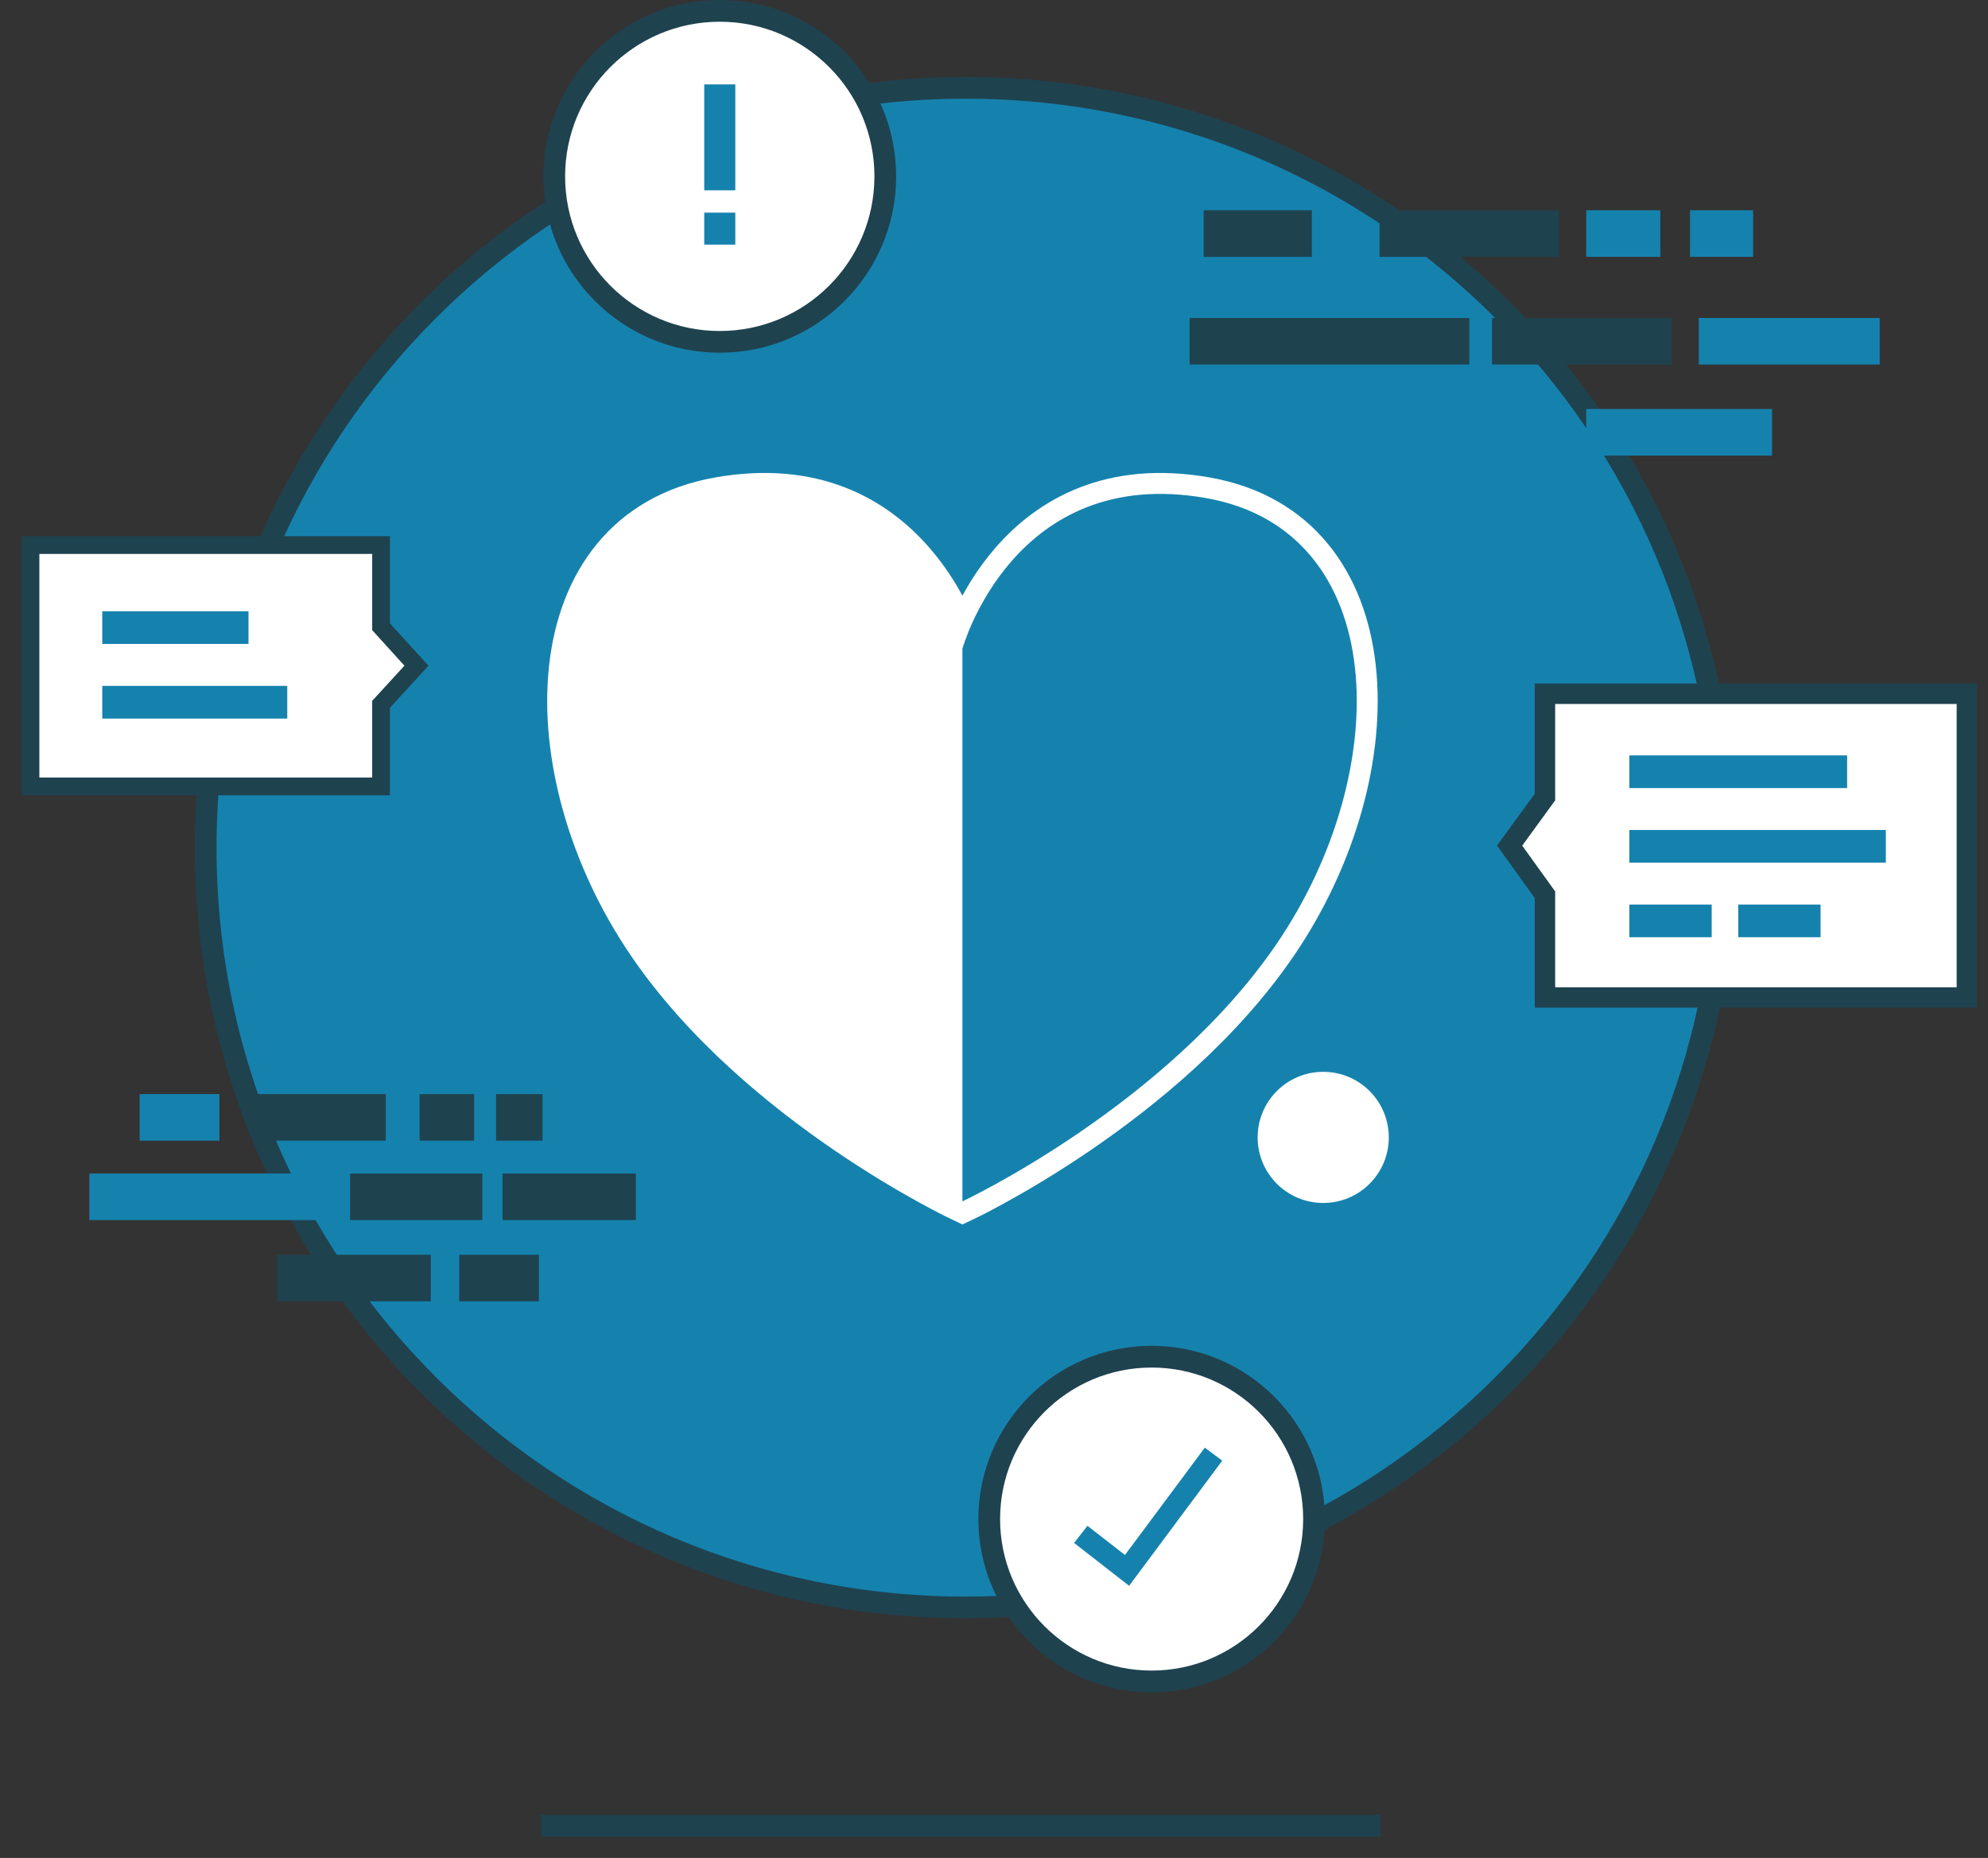
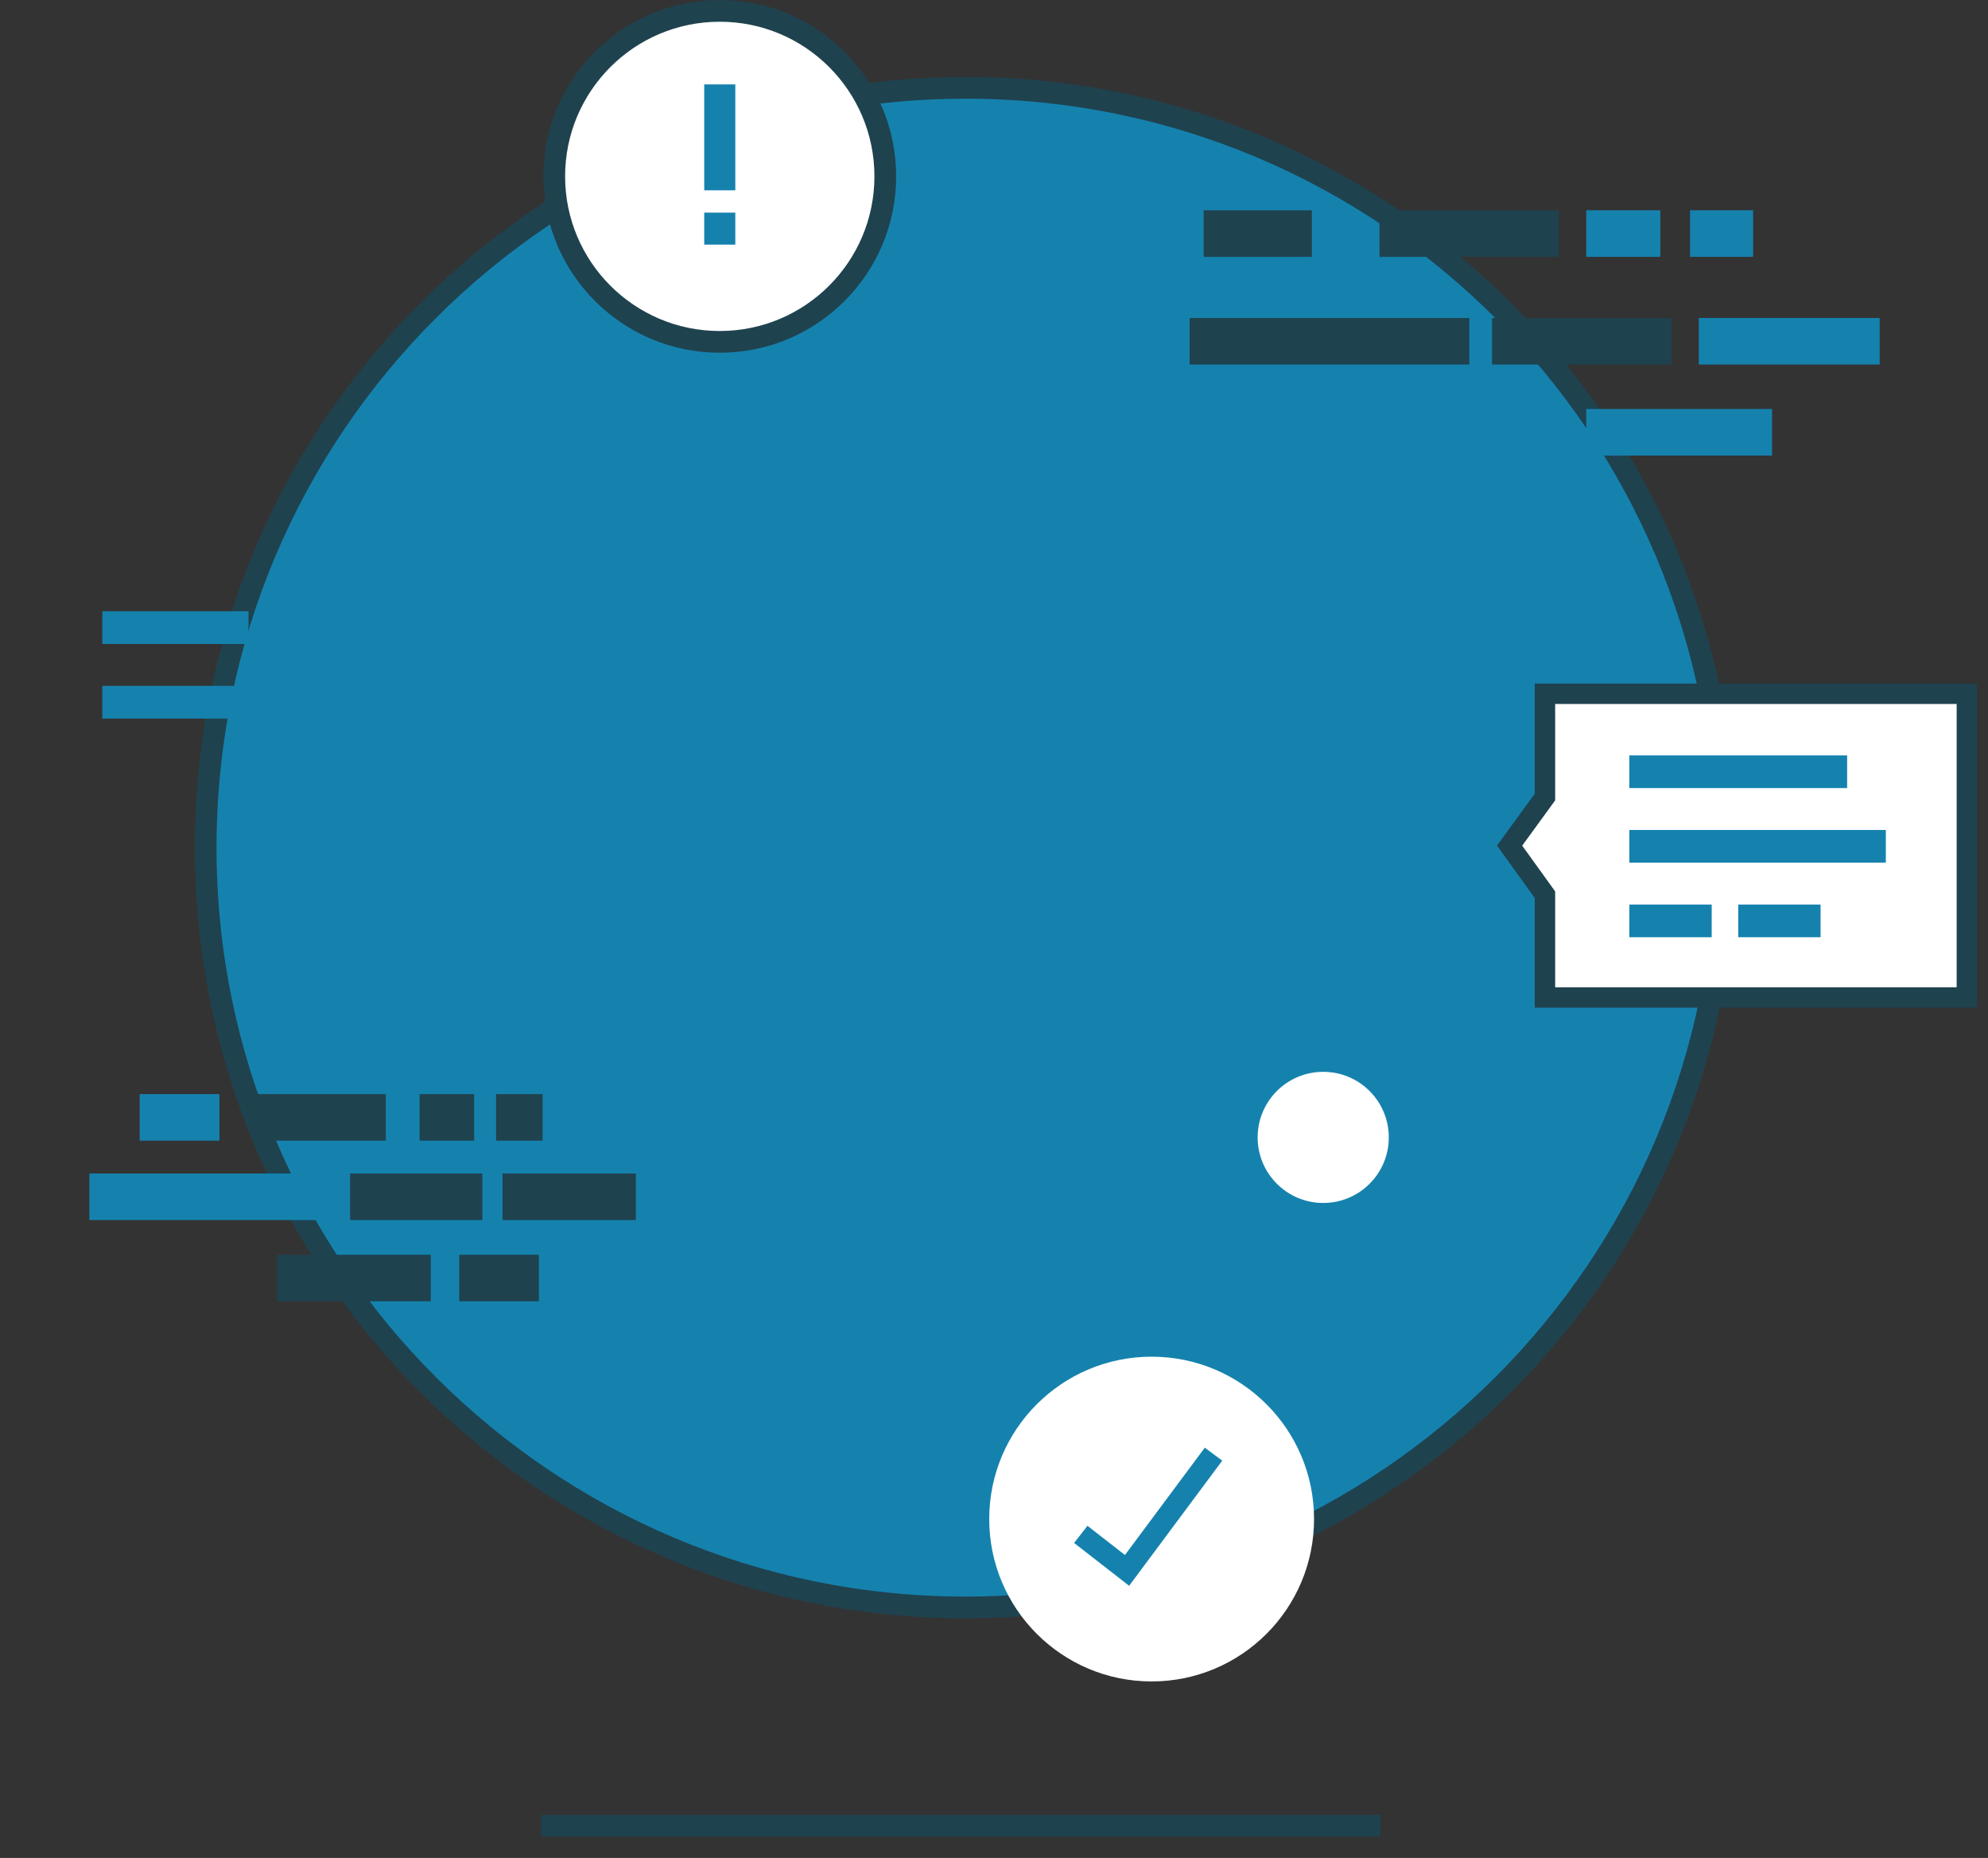
<svg xmlns="http://www.w3.org/2000/svg" width="92" height="86" viewBox="0 0 92 86">
  <rect x="0" y="0" width="92" height="86" fill="#333333" stroke="none" />
  <g fill="none" fill-rule="evenodd" transform="translate(1)">
    <path fill="#1582AE" d="M78.856,39.235 C78.856,58.658 63.111,74.404 43.687,74.404 C24.264,74.404 8.518,58.658 8.518,39.235 C8.518,19.812 24.264,4.066 43.687,4.066 C63.111,4.066 78.856,19.812 78.856,39.235 Z" />
    <path stroke="#1F424F" stroke-width="1.006" d="M78.856,39.235 C78.856,58.658 63.111,74.404 43.687,74.404 C24.264,74.404 8.518,58.658 8.518,39.235 C8.518,19.812 24.264,4.066 43.687,4.066 C63.111,4.066 78.856,19.812 78.856,39.235 Z" />
-     <path fill="#FFF" d="M54.829,23.057 C45.897,21.469 43.539,30.03 43.539,30.03 C43.539,30.03 41.181,21.469 32.25,23.057 C23.733,24.571 23.515,35.634 28.991,43.678 C34.103,51.187 43.539,55.608 43.539,55.608 C43.539,55.608 52.975,51.187 58.088,43.678 C63.564,35.634 63.346,24.571 54.829,23.057" />
-     <path stroke="#FFF" stroke-width="1.938" d="M54.829,23.057 C45.897,21.469 43.539,30.03 43.539,30.03 C43.539,30.03 41.181,21.469 32.25,23.057 C23.733,24.571 23.515,35.634 28.991,43.678 C34.103,51.187 43.539,55.608 43.539,55.608 C43.539,55.608 52.975,51.187 58.088,43.678 C63.564,35.634 63.346,24.571 54.829,23.057 Z" />
    <path fill="#FFF" d="M63.27,52.647 C63.27,54.323 61.912,55.682 60.236,55.682 C58.56,55.682 57.201,54.323 57.201,52.647 C57.201,50.971 58.56,49.612 60.236,49.612 C61.912,49.612 63.27,50.971 63.27,52.647" />
    <path fill="#1582AE" d="M58.087,43.678 C63.565,35.634 63.346,24.571 54.828,23.057 C45.898,21.469 43.538,30.03 43.538,30.03 L43.538,55.608 C43.538,55.608 52.975,51.187 58.087,43.678" />
    <path stroke="#1F424F" stroke-width="1.006" d="M0.035,0.497 L38.884,0.497" transform="translate(24 84.013)" />
    <polygon fill="#FFF" points="70.497 32.112 90.022 32.112 90.022 46.17 70.497 46.17 70.497 41.414 68.861 39.141 70.497 36.893" />
    <polygon stroke="#1F424F" stroke-width=".945" points="70.497 32.112 90.022 32.112 90.022 46.17 70.497 46.17 70.497 41.414 68.861 39.141 70.497 36.893" />
    <polygon fill="#1582AE" points="74.403 36.478 84.481 36.478 84.481 34.966 74.403 34.966" />
    <polygon fill="#1582AE" points="74.403 39.929 86.272 39.929 86.272 38.417 74.403 38.417" />
    <polygon fill="#1582AE" points="74.403 43.381 78.213 43.381 78.213 41.869 74.403 41.869" />
    <polygon fill="#1582AE" points="79.442 43.381 83.252 43.381 83.252 41.869 79.442 41.869" />
-     <polygon fill="#FFF" points="16.635 36.401 .41 36.401 .41 25.229 16.635 25.229 16.635 29.009 18.273 30.814 16.635 32.6" />
-     <polygon stroke="#1F424F" stroke-width=".822" points="16.635 36.401 .41 36.401 .41 25.229 16.635 25.229 16.635 29.009 18.273 30.814 16.635 32.6" />
    <polygon fill="#1582AE" points="3.733 29.806 10.5 29.806 10.5 28.293 3.733 28.293" />
    <polygon fill="#1582AE" points="3.733 33.261 12.294 33.261 12.294 31.748 3.733 31.748" />
    <path stroke="#1F424F" stroke-width="2.156" d="M54.052 15.796L66.997 15.796M68.047 15.796L76.35 15.796" />
    <path stroke="#1582AE" stroke-width="2.156" d="M77.616,15.796 L85.987,15.796" />
    <path stroke="#1F424F" stroke-width="2.156" d="M54.703 10.811L59.71 10.811M62.84 10.811L71.141 10.811" />
    <path stroke="#1582AE" stroke-width="2.156" d="M72.408 10.811L75.835 10.811M72.408 20.009L81.006 20.009M77.21 10.811L80.13 10.811" />
    <path stroke="#1F424F" stroke-width="2.156" d="M18.418 51.72L20.942 51.72M15.201 55.396L21.321 55.396M22.256 55.396L28.427 55.396M20.251 59.156L23.938 59.156" />
    <path stroke="#1582AE" stroke-width="2.156" d="M3.136,55.396 L14.426,55.396" />
    <path stroke="#1F424F" stroke-width="2.156" d="M11.822,59.156 L18.937,59.156" />
    <path stroke="#1582AE" stroke-width="2.156" d="M5.463,51.72 L9.155,51.72" />
    <path stroke="#1F424F" stroke-width="2.156" d="M10.734 51.72L16.855 51.72M21.956 51.72L24.108 51.72" />
    <path fill="#FFF" d="M39.969,8.164 C39.969,12.394 36.539,15.824 32.309,15.824 C28.077,15.824 24.649,12.394 24.649,8.164 C24.649,3.933 28.077,0.503 32.309,0.503 C36.539,0.503 39.969,3.933 39.969,8.164" />
    <path stroke="#1F424F" stroke-width="1.006" d="M39.969,8.164 C39.969,12.394 36.539,15.824 32.309,15.824 C28.077,15.824 24.649,12.394 24.649,8.164 C24.649,3.933 28.077,0.503 32.309,0.503 C36.539,0.503 39.969,3.933 39.969,8.164 Z" />
    <path stroke="#1582AE" stroke-width="1.438" d="M32.309 3.907L32.309 8.809M32.309 9.842L32.309 11.323" />
    <path fill="#FFF" d="M59.811,70.313 C59.811,74.464 56.446,77.829 52.295,77.829 C48.144,77.829 44.779,74.464 44.779,70.313 C44.779,66.162 48.144,62.797 52.295,62.797 C56.446,62.797 59.811,66.162 59.811,70.313" />
-     <path stroke="#1F424F" stroke-width="1.006" d="M59.811,70.313 C59.811,74.464 56.446,77.829 52.295,77.829 C48.144,77.829 44.779,74.464 44.779,70.313 C44.779,66.162 48.144,62.797 52.295,62.797 C56.446,62.797 59.811,66.162 59.811,70.313 Z" />
    <polyline stroke="#1582AE" stroke-width="1.006" points="49.016 71.022 51.157 72.689 55.159 67.309" />
  </g>
</svg>